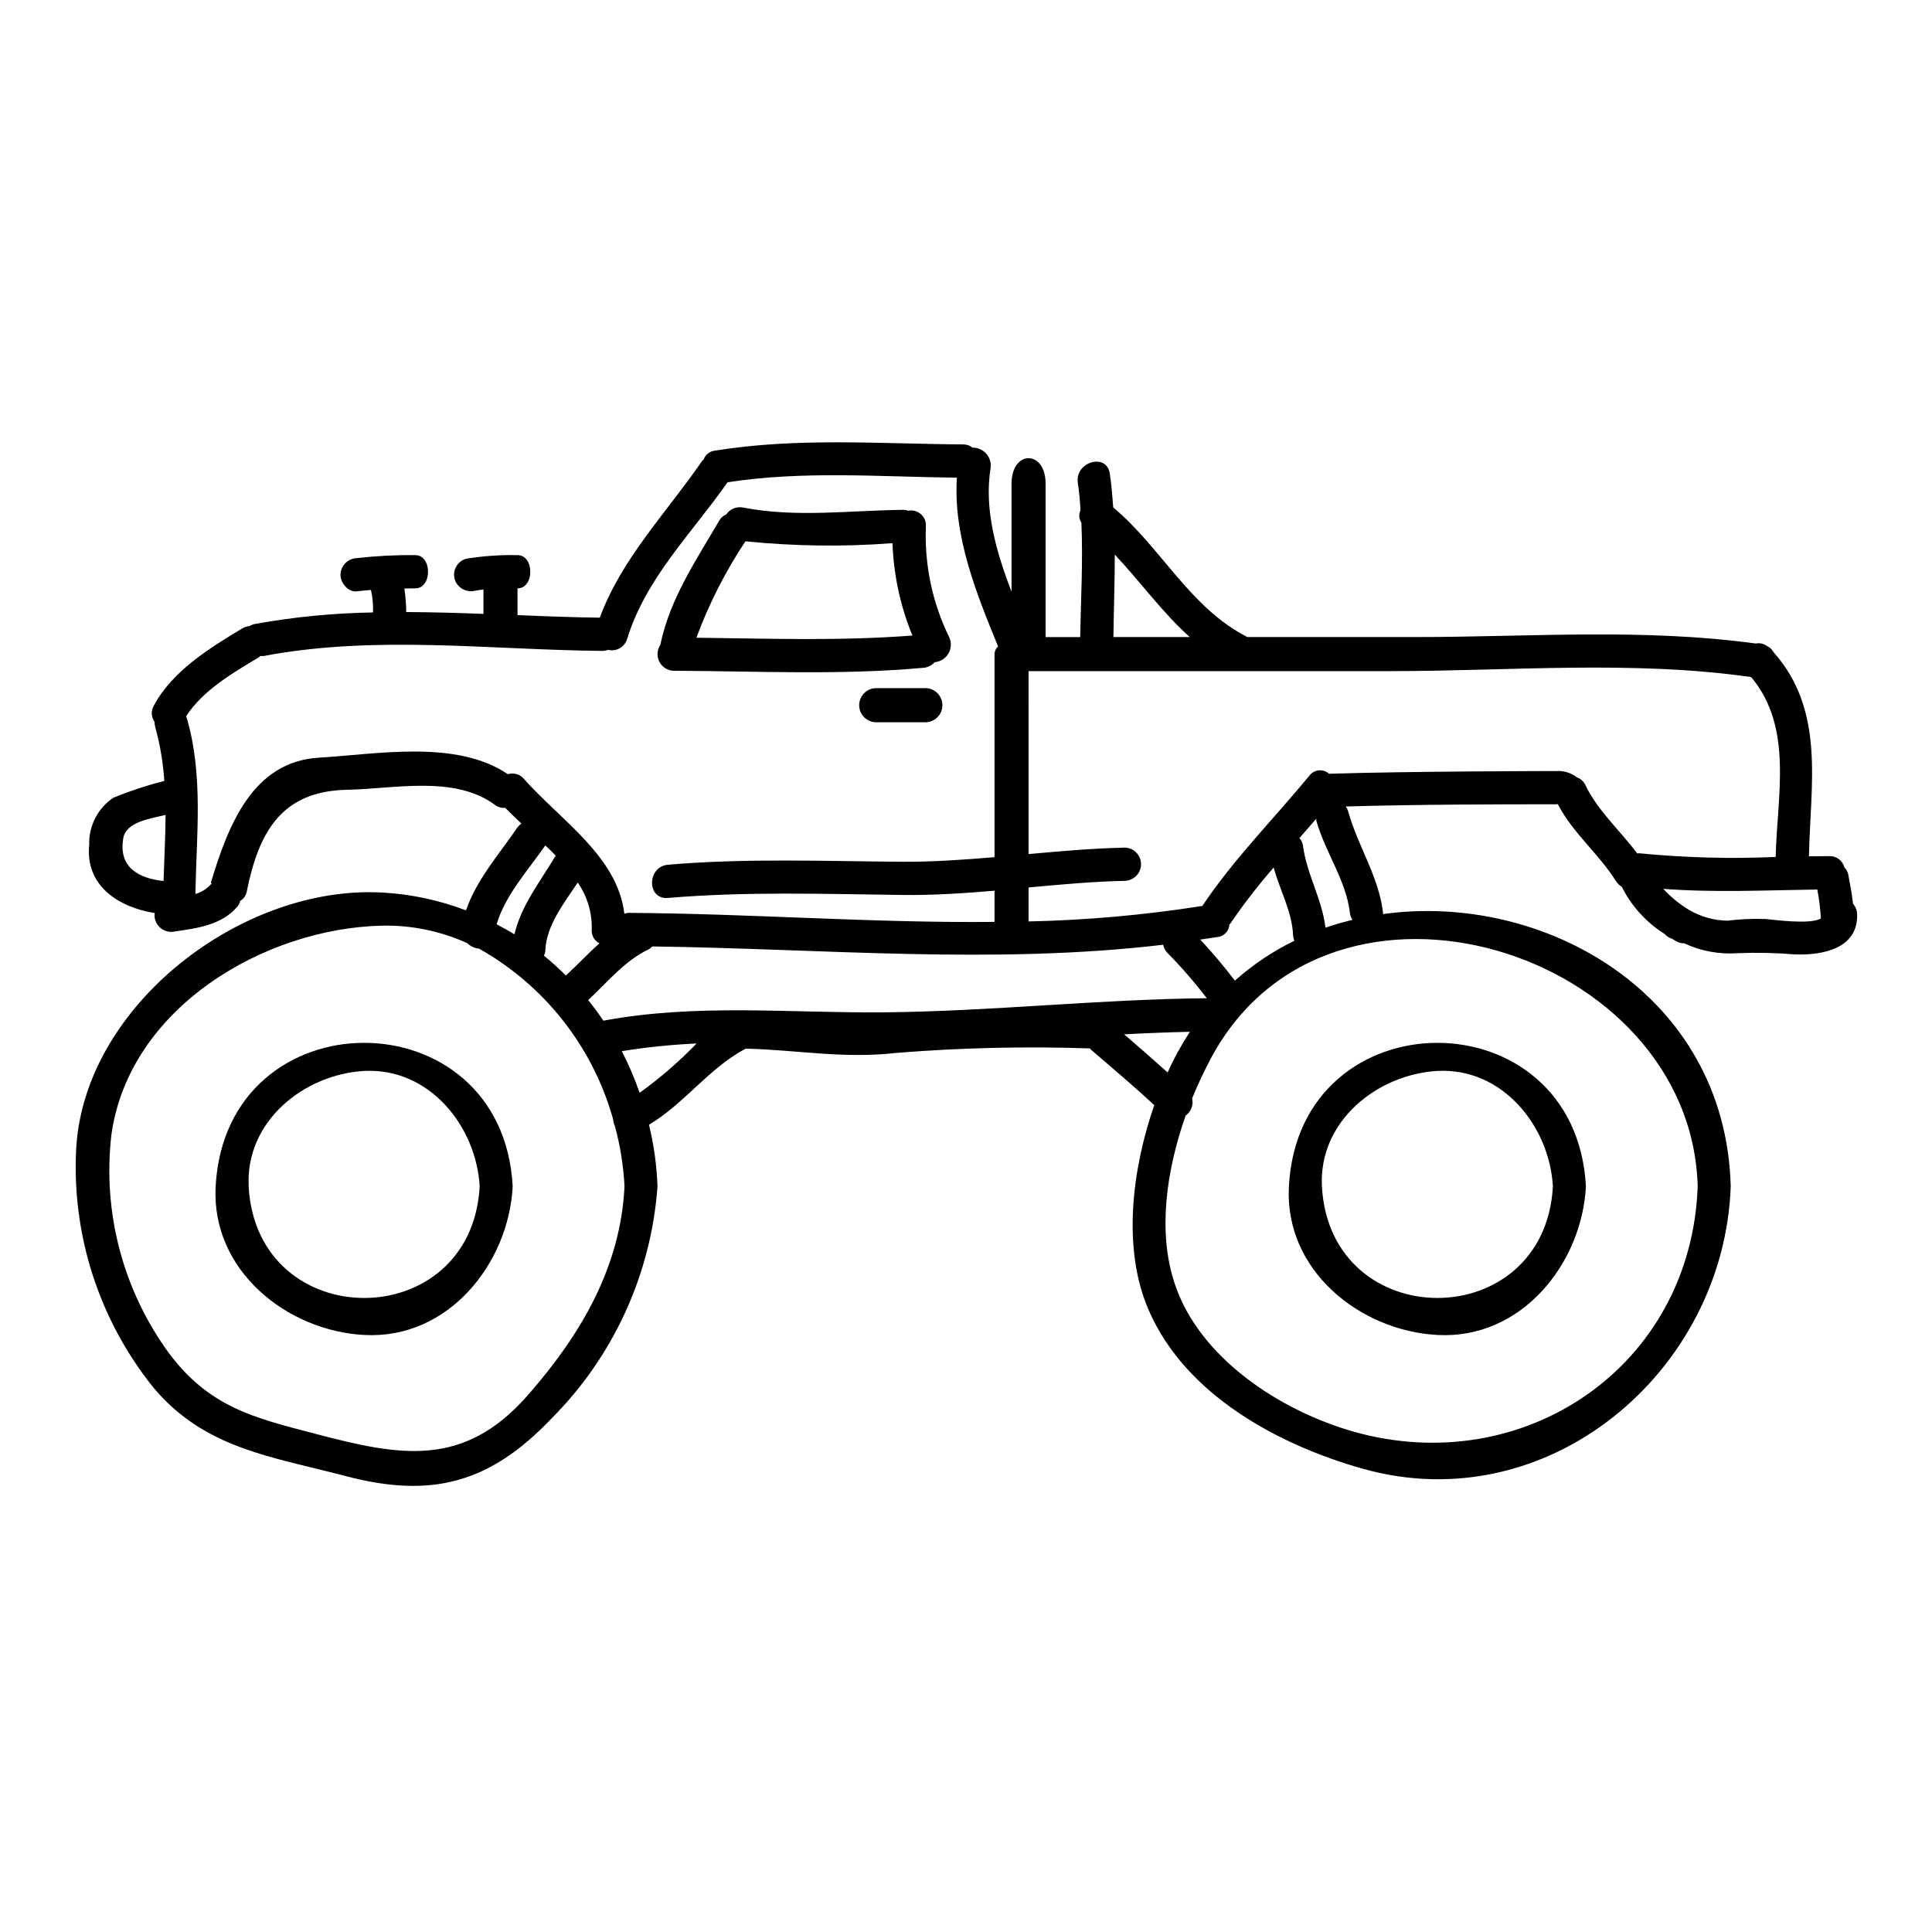
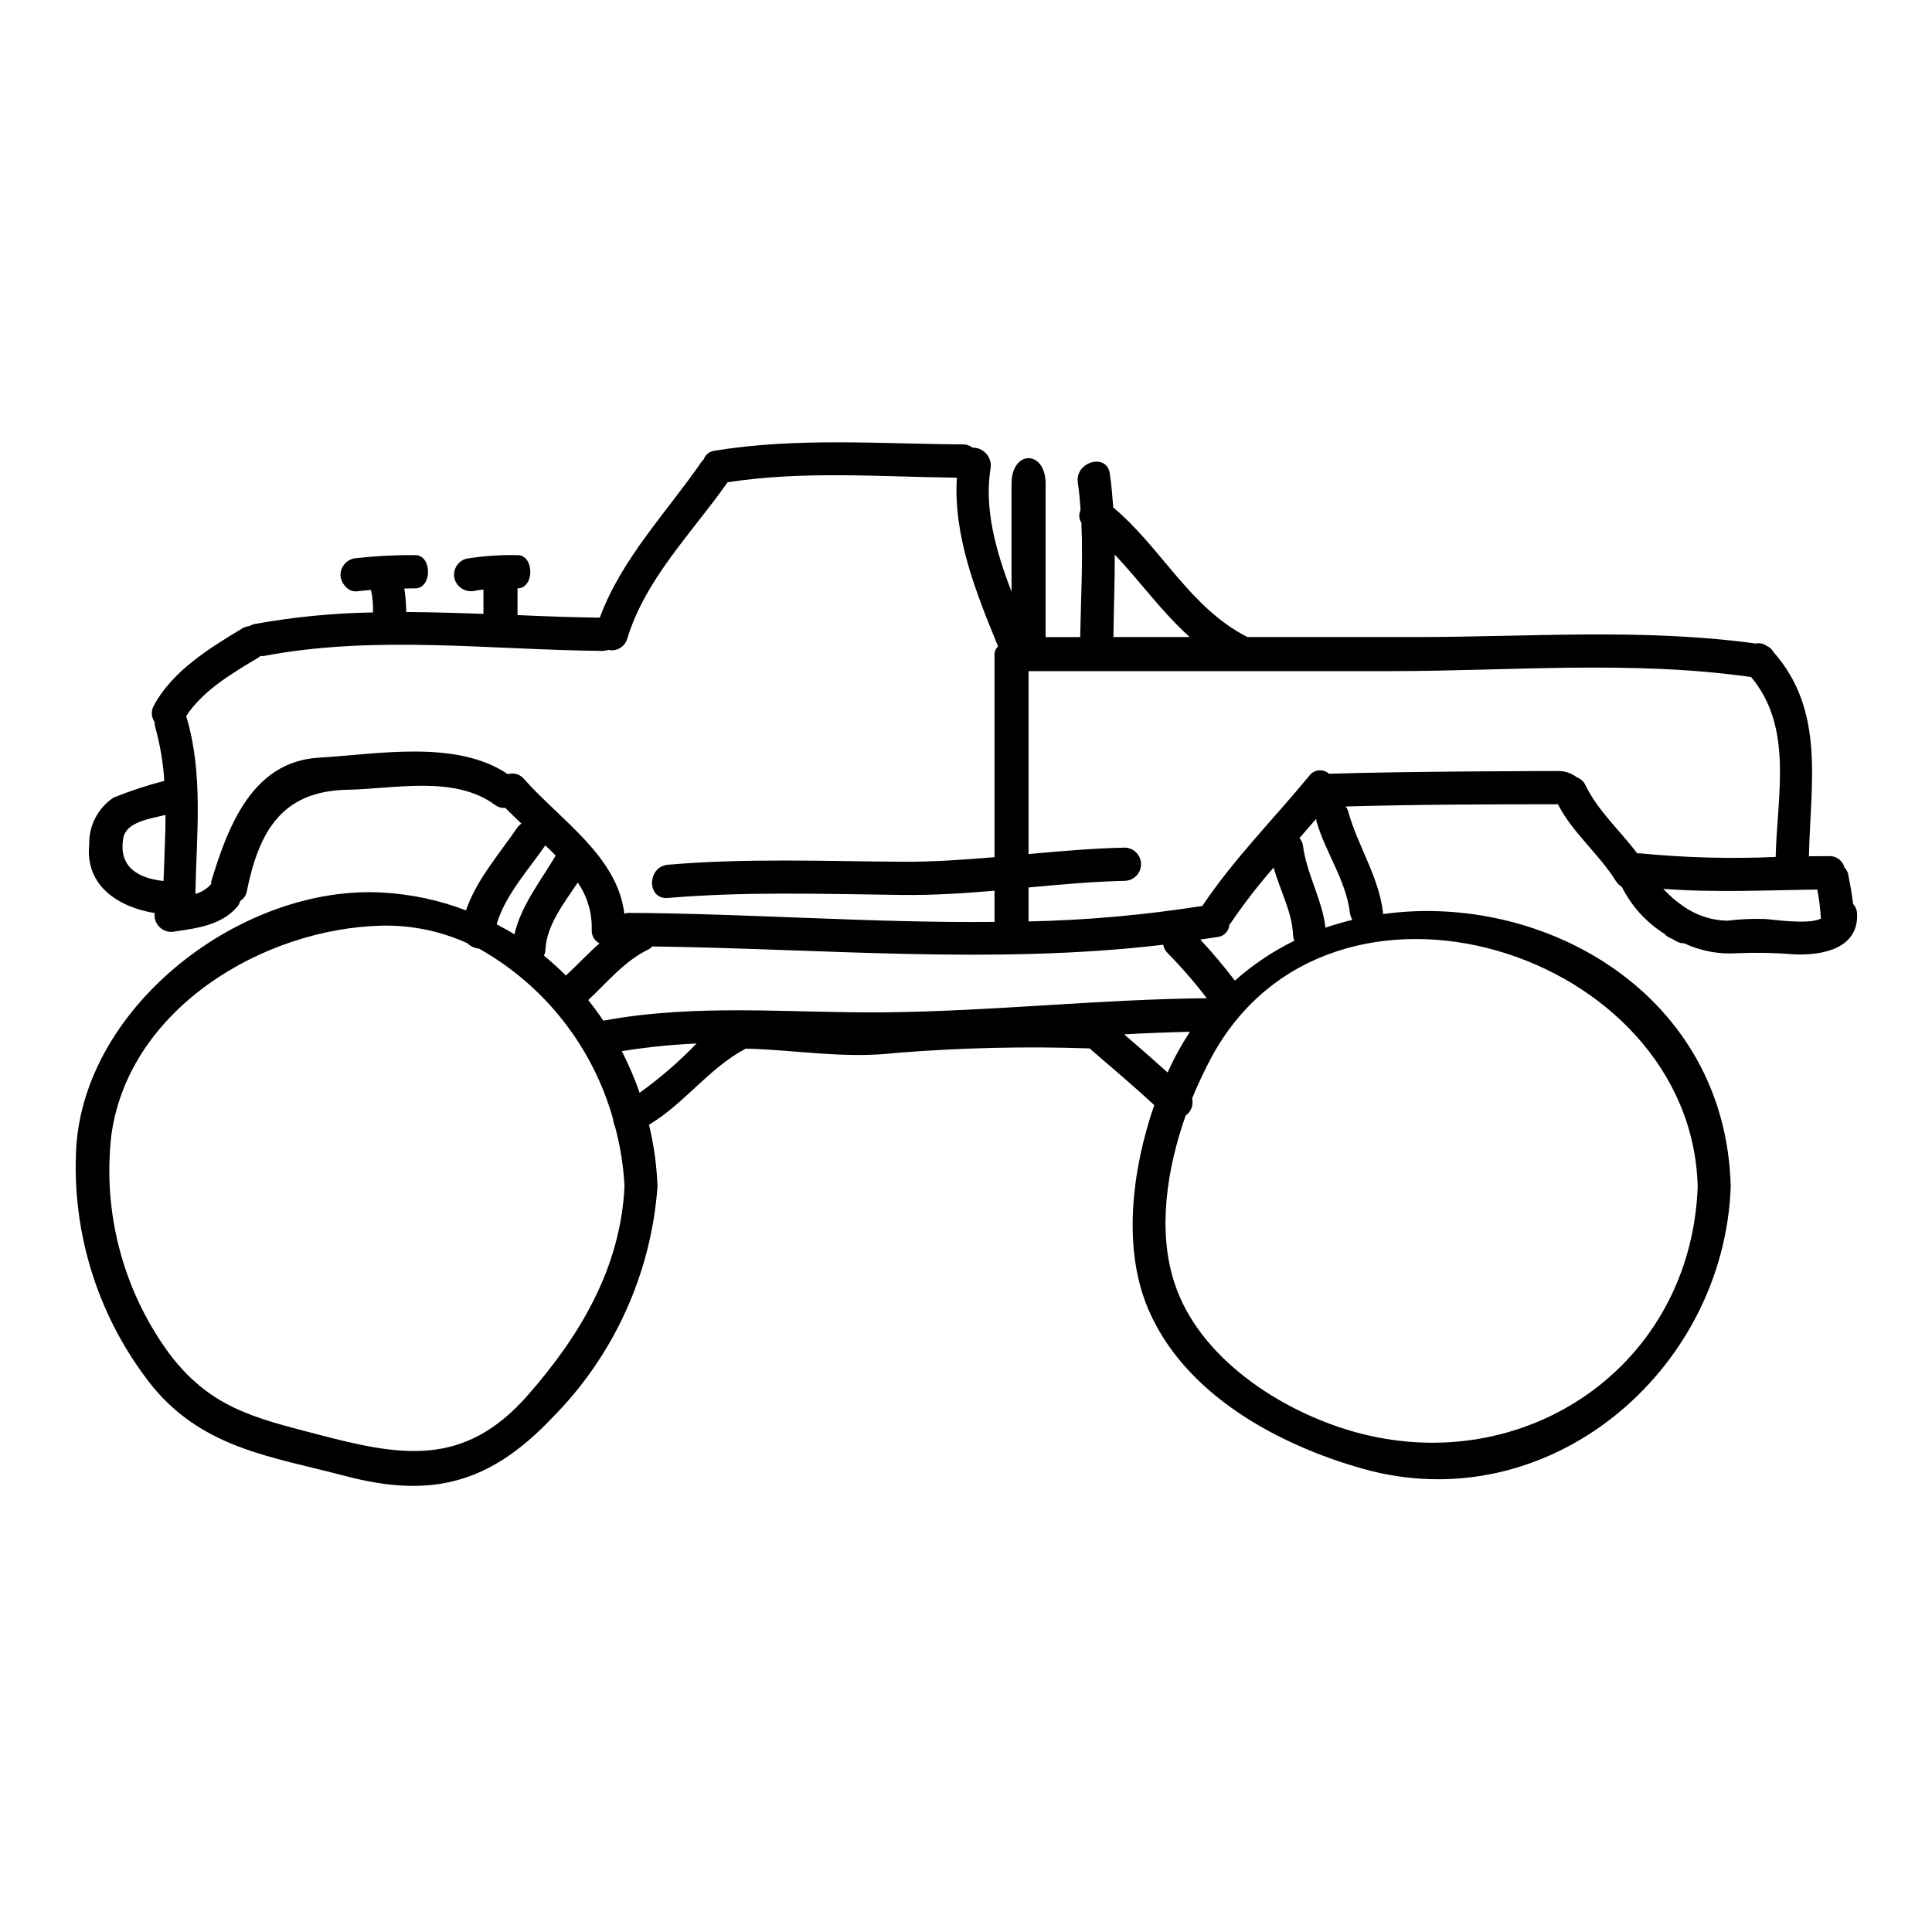
<svg xmlns="http://www.w3.org/2000/svg" fill="#000000" width="800px" height="800px" version="1.1" viewBox="144 144 512 512">
  <g>
    <path d="m633.77 375.62c-0.152-0.668-0.5-1.277-0.992-1.758-0.469-1.816-2.144-3.059-4.019-2.981-1.801 0-3.566 0.047-5.371 0.047 0.395-19.285 4.379-38.645-9.445-54.176-0.355-0.691-0.949-1.234-1.668-1.531-0.848-0.652-1.938-0.898-2.981-0.68-29.977-4.109-60.133-1.715-90.246-1.715h-44.547v-0.043c-15.211-7.766-22.75-23.656-35.484-34.309-0.223-2.981-0.453-5.961-0.902-8.938-0.766-5.602-9.258-3.207-8.488 2.363 0.363 2.438 0.59 4.875 0.723 7.312v-0.004c-0.512 1.059-0.426 2.312 0.227 3.293 0.453 10.066-0.133 20.227-0.316 30.34h-9.164v-40.648c0-9.027-9.027-9.027-9.027 0v28.621c-4.066-10.562-7.312-21.848-5.555-32.727v-0.004c0.207-1.383-0.207-2.785-1.129-3.832-0.922-1.051-2.258-1.645-3.656-1.617-0.691-0.559-1.551-0.859-2.438-0.859-22.043-0.137-44.016-1.898-65.914 1.668h0.004c-1.324 0.156-2.445 1.047-2.891 2.305-0.133 0.18-0.316 0.273-0.453 0.453-9.445 13.727-21.254 25.734-27.086 41.488-7.266-0.09-14.535-0.363-21.801-0.68v-7.086c4.516 0 4.516-8.805 0-8.805-4.551-0.094-9.102 0.223-13.594 0.949-2.336 0.656-3.707 3.074-3.07 5.414 0.707 2.301 3.086 3.648 5.422 3.07 0.73-0.145 1.469-0.25 2.211-0.312v6.453c-6.816-0.273-13.633-0.453-20.469-0.496-0.012-2.086-0.18-4.168-0.496-6.231 0.992 0 1.969-0.043 2.891-0.043 4.516 0 4.516-8.805 0-8.805-5.156-0.059-10.316 0.207-15.441 0.785-2.406 0.074-4.332 2.019-4.375 4.426 0 2.121 2.031 4.695 4.375 4.379 1.219-0.137 2.484-0.273 3.703-0.363v0.004c0.441 1.953 0.625 3.957 0.539 5.957-10.523 0.172-21.016 1.195-31.371 3.07-0.48 0.098-0.941 0.281-1.355 0.543-0.684 0.07-1.344 0.285-1.941 0.629-8.66 5.238-18.422 11.199-23.387 20.402v0.004c-0.812 1.367-0.742 3.086 0.18 4.379-0.02 0.426 0.027 0.855 0.141 1.266 1.301 4.688 2.117 9.5 2.434 14.359-4.578 1.164-9.074 2.644-13.453 4.422-4.141 2.754-6.578 7.441-6.453 12.414-1.129 11.102 7.941 16.656 17.383 18.191h-0.004c-0.105 0.586-0.074 1.191 0.094 1.762 0.68 2.316 3.078 3.676 5.414 3.07 5.777-0.812 12.145-1.715 16.207-6.363h0.004c0.457-0.484 0.781-1.074 0.941-1.719 0.902-0.543 1.527-1.449 1.719-2.484 3.148-15.617 9.078-26.586 26.543-26.949 12.508-0.223 28.398-3.938 39.188 3.973 0.777 0.621 1.766 0.914 2.754 0.812 1.355 1.355 2.797 2.754 4.285 4.152l0.004 0.004c-0.406 0.312-0.77 0.676-1.086 1.082-4.648 6.863-10.879 13.859-13.586 21.941-7.098-2.715-14.578-4.309-22.168-4.723-36.883-2.121-78.719 29.52-81.125 67.492-1.297 23.051 6.008 45.77 20.496 63.746 13.59 16.16 31.289 18.238 50.832 23.383 22.887 6.051 38.328 1.855 54.582-15.211 16.461-16.469 26.445-38.309 28.125-61.531-0.199-5.512-0.953-10.988-2.258-16.344 9.445-5.644 15.895-15.035 25.645-20.18 13.859 0.363 26.004 2.754 39.996 1.129 17.043-1.371 34.152-1.766 51.238-1.18 0.055 0.07 0.102 0.145 0.137 0.227 5.641 4.871 11.414 9.707 16.883 14.809-5.902 17.062-8.578 38.18-1.398 54.488 9.75 22.301 34.219 35.527 56.613 41.848 49.07 13.859 95.797-25.645 97.559-74.785-1.312-50.969-49.434-78.145-92.184-72.188 0-0.137 0.043-0.227 0.043-0.395-1.18-9.664-6.637-17.52-9.211-26.727v0.008c-0.133-0.508-0.363-0.984-0.68-1.402 19.141-0.543 39.551-0.586 55.891-0.586 0.133 0 0.18-0.047 0.316-0.047 3.973 7.723 10.879 13.137 15.441 20.469v-0.004c0.391 0.582 0.898 1.074 1.488 1.445 0 0.027 0.02 0.047 0.047 0.047 2.57 5.109 6.488 9.418 11.332 12.457 0.488 0.551 1.109 0.973 1.801 1.223 0.09 0.043 0.137 0.043 0.227 0.09 0.316 0.18 0.629 0.395 0.992 0.586h0.004c0.652 0.391 1.406 0.594 2.168 0.586 4.41 2.062 9.273 2.961 14.129 2.617 5.074-0.211 10.156-0.102 15.215 0.32 7.359 0.27 16.797-1.535 16.477-10.703-0.031-1.004-0.414-1.961-1.082-2.707-0.301-2.664-0.797-5.281-1.297-7.906zm-446.43 1.855c-6.461-0.676-12.055-3.543-10.656-11.414 0.789-4.199 6.816-5.059 11.195-6.098-0.027 5.816-0.363 11.699-0.539 17.512zm252.09-86.5c6.773 7.176 12.551 15.305 19.863 21.848h-20.223c0.09-7.309 0.359-14.578 0.359-21.848zm-160.85 58.191c-13.633-9.254-34.672-5.281-50.066-4.375-17.652 1.035-24.109 18.145-28.621 33.09 0 0.09 0.18 0.18 0.18 0.223 0 0.043 0 0.047-0.043 0.09-1.117 1.309-2.594 2.25-4.25 2.711 0.273-15.574 2.168-31.508-2.301-46.676v-0.004c-0.043-0.137-0.102-0.27-0.18-0.391 4.512-6.949 12.414-11.508 19.32-15.66 0.133-0.09 0.223-0.227 0.359-0.32 0.273-0.043 0.543 0.047 0.859 0 29.66-5.641 59.953-1.625 89.883-1.355 0.492-0.016 0.98-0.105 1.445-0.273 2.211 0.523 4.441-0.789 5.059-2.977 4.922-16.023 17.156-27.988 26.59-41.441 20.074-3.113 40.492-1.445 60.766-1.219-0.992 15.441 5.117 30.562 10.926 44.742v-0.004c-0.594 0.508-0.941 1.246-0.949 2.031v53.797c-8.039 0.676-16.117 1.262-24.242 1.219-20.812-0.137-41.488-0.996-62.305 0.789-5.598 0.496-5.641 9.297 0 8.801 20.766-1.758 41.531-1.039 62.305-0.789 8.125 0.09 16.203-0.449 24.242-1.129v8.266c-32.328 0.32-64.781-2.211-97.062-2.391-0.355 0.023-0.703 0.098-1.039 0.227-1.805-15.305-17.152-24.965-26.684-35.816l0.004-0.004c-1.051-1.176-2.691-1.633-4.195-1.16zm24.289 44.832c-3.07 2.707-5.871 5.731-8.895 8.531-1.836-1.836-3.777-3.598-5.824-5.281l-0.004-0.004c0.258-0.5 0.395-1.055 0.395-1.621 0.316-6.41 4.922-12.281 8.578-17.742h-0.004c2.527 3.656 3.82 8.02 3.703 12.461-0.125 1.523 0.684 2.969 2.051 3.656zm-14.359-25.957c0.949 0.855 1.852 1.758 2.754 2.707-3.977 6.727-9.168 13.184-10.926 20.859-1.535-0.949-3.113-1.805-4.723-2.664 2.285-7.769 8.426-14.406 12.895-20.902zm-4.617 145.68c-17.02 19.461-33.992 16.117-56.16 10.293-16.613-4.328-28.262-7.086-39.051-21.535h0.004c-12.137-16.672-17.547-37.305-15.16-57.785 4.695-33.586 40.449-54.711 71.824-55.391 7.746-0.141 15.43 1.445 22.484 4.648 0.84 0.824 1.938 1.336 3.113 1.445 17.363 9.758 30.145 26.012 35.531 45.188 0.047 0.656 0.215 1.301 0.496 1.898 1.41 5.207 2.262 10.547 2.527 15.938-1.039 21.48-11.691 39.453-25.609 55.301zm29.613-80.129c-1.312-3.781-2.891-7.465-4.723-11.023 6.562-1.059 13.18-1.734 19.816-2.031-4.621 4.797-9.672 9.164-15.082 13.055zm64.703-21.312c-24.961 0.223-49.613-2.394-74.309 2.211-1.262-1.898-2.617-3.703-4.016-5.465 5.059-4.695 9.59-10.336 15.844-13.355 0.43-0.207 0.812-0.5 1.133-0.855 45.145 0.586 90.426 4.875 135.4-0.453 0.145 0.797 0.52 1.535 1.082 2.121 3.738 3.793 7.238 7.82 10.473 12.055-28.582 0.27-57.023 3.473-85.605 3.742zm83.879-19.285c1.535-0.223 3.07-0.449 4.562-0.676h0.004c1.734-0.176 3.078-1.598 3.148-3.344 0.09-0.086 0.18-0.086 0.227-0.176 3.527-5.199 7.375-10.172 11.512-14.898 1.625 6.051 4.871 11.598 5.144 17.969 0.031 0.496 0.141 0.98 0.316 1.445-5.703 2.785-11 6.34-15.742 10.559-2.875-3.773-5.934-7.402-9.168-10.871zm-20.176 25.113c5.824-0.316 11.602-0.539 17.43-0.676l-0.004-0.004c-2.25 3.438-4.227 7.043-5.902 10.793-3.801-3.422-7.641-6.777-11.523-10.113zm152 40.316c-1.762 47.848-46.184 77.645-91.102 65.004-19.461-5.512-41.129-19.547-47.582-39.5-4.473-13.633-2.078-29.914 2.981-44.289l-0.004-0.004c1.453-1.023 2.137-2.828 1.719-4.555 1.574-3.836 3.336-7.539 5.144-10.926 31.602-58.328 127.17-28.355 128.84 34.266zm-92.184-72.594c0.082 0.688 0.312 1.352 0.676 1.941-2.394 0.586-4.785 1.262-7.137 2.074-0.902-7.586-4.965-14.129-5.961-21.715-0.098-0.758-0.43-1.465-0.941-2.031l4.469-5.144h-0.004c-0.02 0.164-0.02 0.332 0 0.496 2.305 8.301 7.859 15.75 8.898 24.379zm76.609-15.711c-0.18 0-0.273 0.047-0.453 0.047-4.559-6.098-10.43-11.242-13.777-18.195-0.449-0.922-1.242-1.629-2.211-1.969-1.531-1.184-3.438-1.777-5.371-1.672 0 0-39.23 0.047-60.316 0.723-0.746-0.672-1.738-0.996-2.738-0.895-0.996 0.102-1.906 0.625-2.496 1.434-9.48 11.512-20.047 22.078-28.34 34.492-15.242 2.402-30.625 3.773-46.051 4.109v-9.004c8.484-0.789 17.02-1.574 25.586-1.762h-0.004c2.359-0.102 4.219-2.039 4.219-4.402 0-2.359-1.859-4.301-4.219-4.398-8.578 0.18-17.109 0.949-25.586 1.711l0.004-48.484h95.844c31.785 0 64.105-2.934 95.645 1.574 11.242 13.41 6.863 31.422 6.504 47.672l-0.004 0.004c-12.086 0.527-24.195 0.195-36.234-0.988zm33.496 17.426c-3.348-0.121-6.699 0.031-10.023 0.449-3.574-0.059-7.07-1.035-10.156-2.84-2.547-1.523-4.859-3.41-6.863-5.602 13.586 1.039 27.18 0.363 40.809 0.18 0.5 2.535 0.816 5.098 0.949 7.676-2.887 1.715-12.867 0.27-14.715 0.129z" />
-     <path d="m524.93 497.78c22.258 1.219 38.281-18.871 39.359-39.359-2.711-50.742-76.023-50.742-78.719 0-1.223 22.266 18.867 38.277 39.359 39.359zm0-69.973c17.289-0.902 29.707 14.672 30.605 30.609-2.164 39.41-59.039 39.41-61.211 0-0.906-17.293 14.672-29.688 30.605-30.613z" />
-     <path d="m322.54 321.76c22.078 0.09 44.152 1.219 66.184-0.789v0.004c1.145-0.098 2.215-0.629 2.981-1.488 1.52-0.129 2.883-0.996 3.648-2.316 0.766-1.324 0.836-2.938 0.188-4.32-4.461-9.121-6.582-19.211-6.172-29.359 0.09-1.219-0.395-2.406-1.305-3.219-0.91-0.816-2.148-1.16-3.348-0.934-0.395-0.125-0.805-0.199-1.219-0.227-14.129 0.137-28.484 2.121-42.48-0.586l-0.004-0.004c-1.742-0.383-3.547 0.332-4.555 1.809-0.812 0.336-1.484 0.941-1.898 1.715-6.141 10.516-12.957 20.539-15.527 32.637 0 0.047 0.043 0.09 0 0.18v0.004c-0.918 1.328-1.031 3.051-0.301 4.492 0.734 1.438 2.195 2.359 3.809 2.402zm19.008-34.309h-0.004c12.949 1.316 25.992 1.484 38.969 0.496 0.305 8.402 2.09 16.688 5.281 24.469-19.051 1.488-38.102 0.812-57.242 0.586 3.328-8.992 7.688-17.566 12.992-25.551z" />
-     <path d="m389.49 326.37h-13.543c-2.391 0.141-4.254 2.121-4.254 4.516 0 2.394 1.863 4.371 4.254 4.516h13.543c2.391-0.145 4.258-2.121 4.258-4.516 0-2.394-1.867-4.375-4.258-4.516z" />
-     <path d="m201.15 458.42c-1.215 22.254 18.895 38.281 39.359 39.359 22.254 1.219 38.281-18.871 39.359-39.359-2.695-50.746-76.012-50.746-78.719 0zm8.758 0c-0.902-17.289 14.672-29.707 30.609-30.609 17.289-0.902 29.707 14.672 30.605 30.609-2.164 39.41-59.047 39.41-61.23 0z" />
  </g>
</svg>